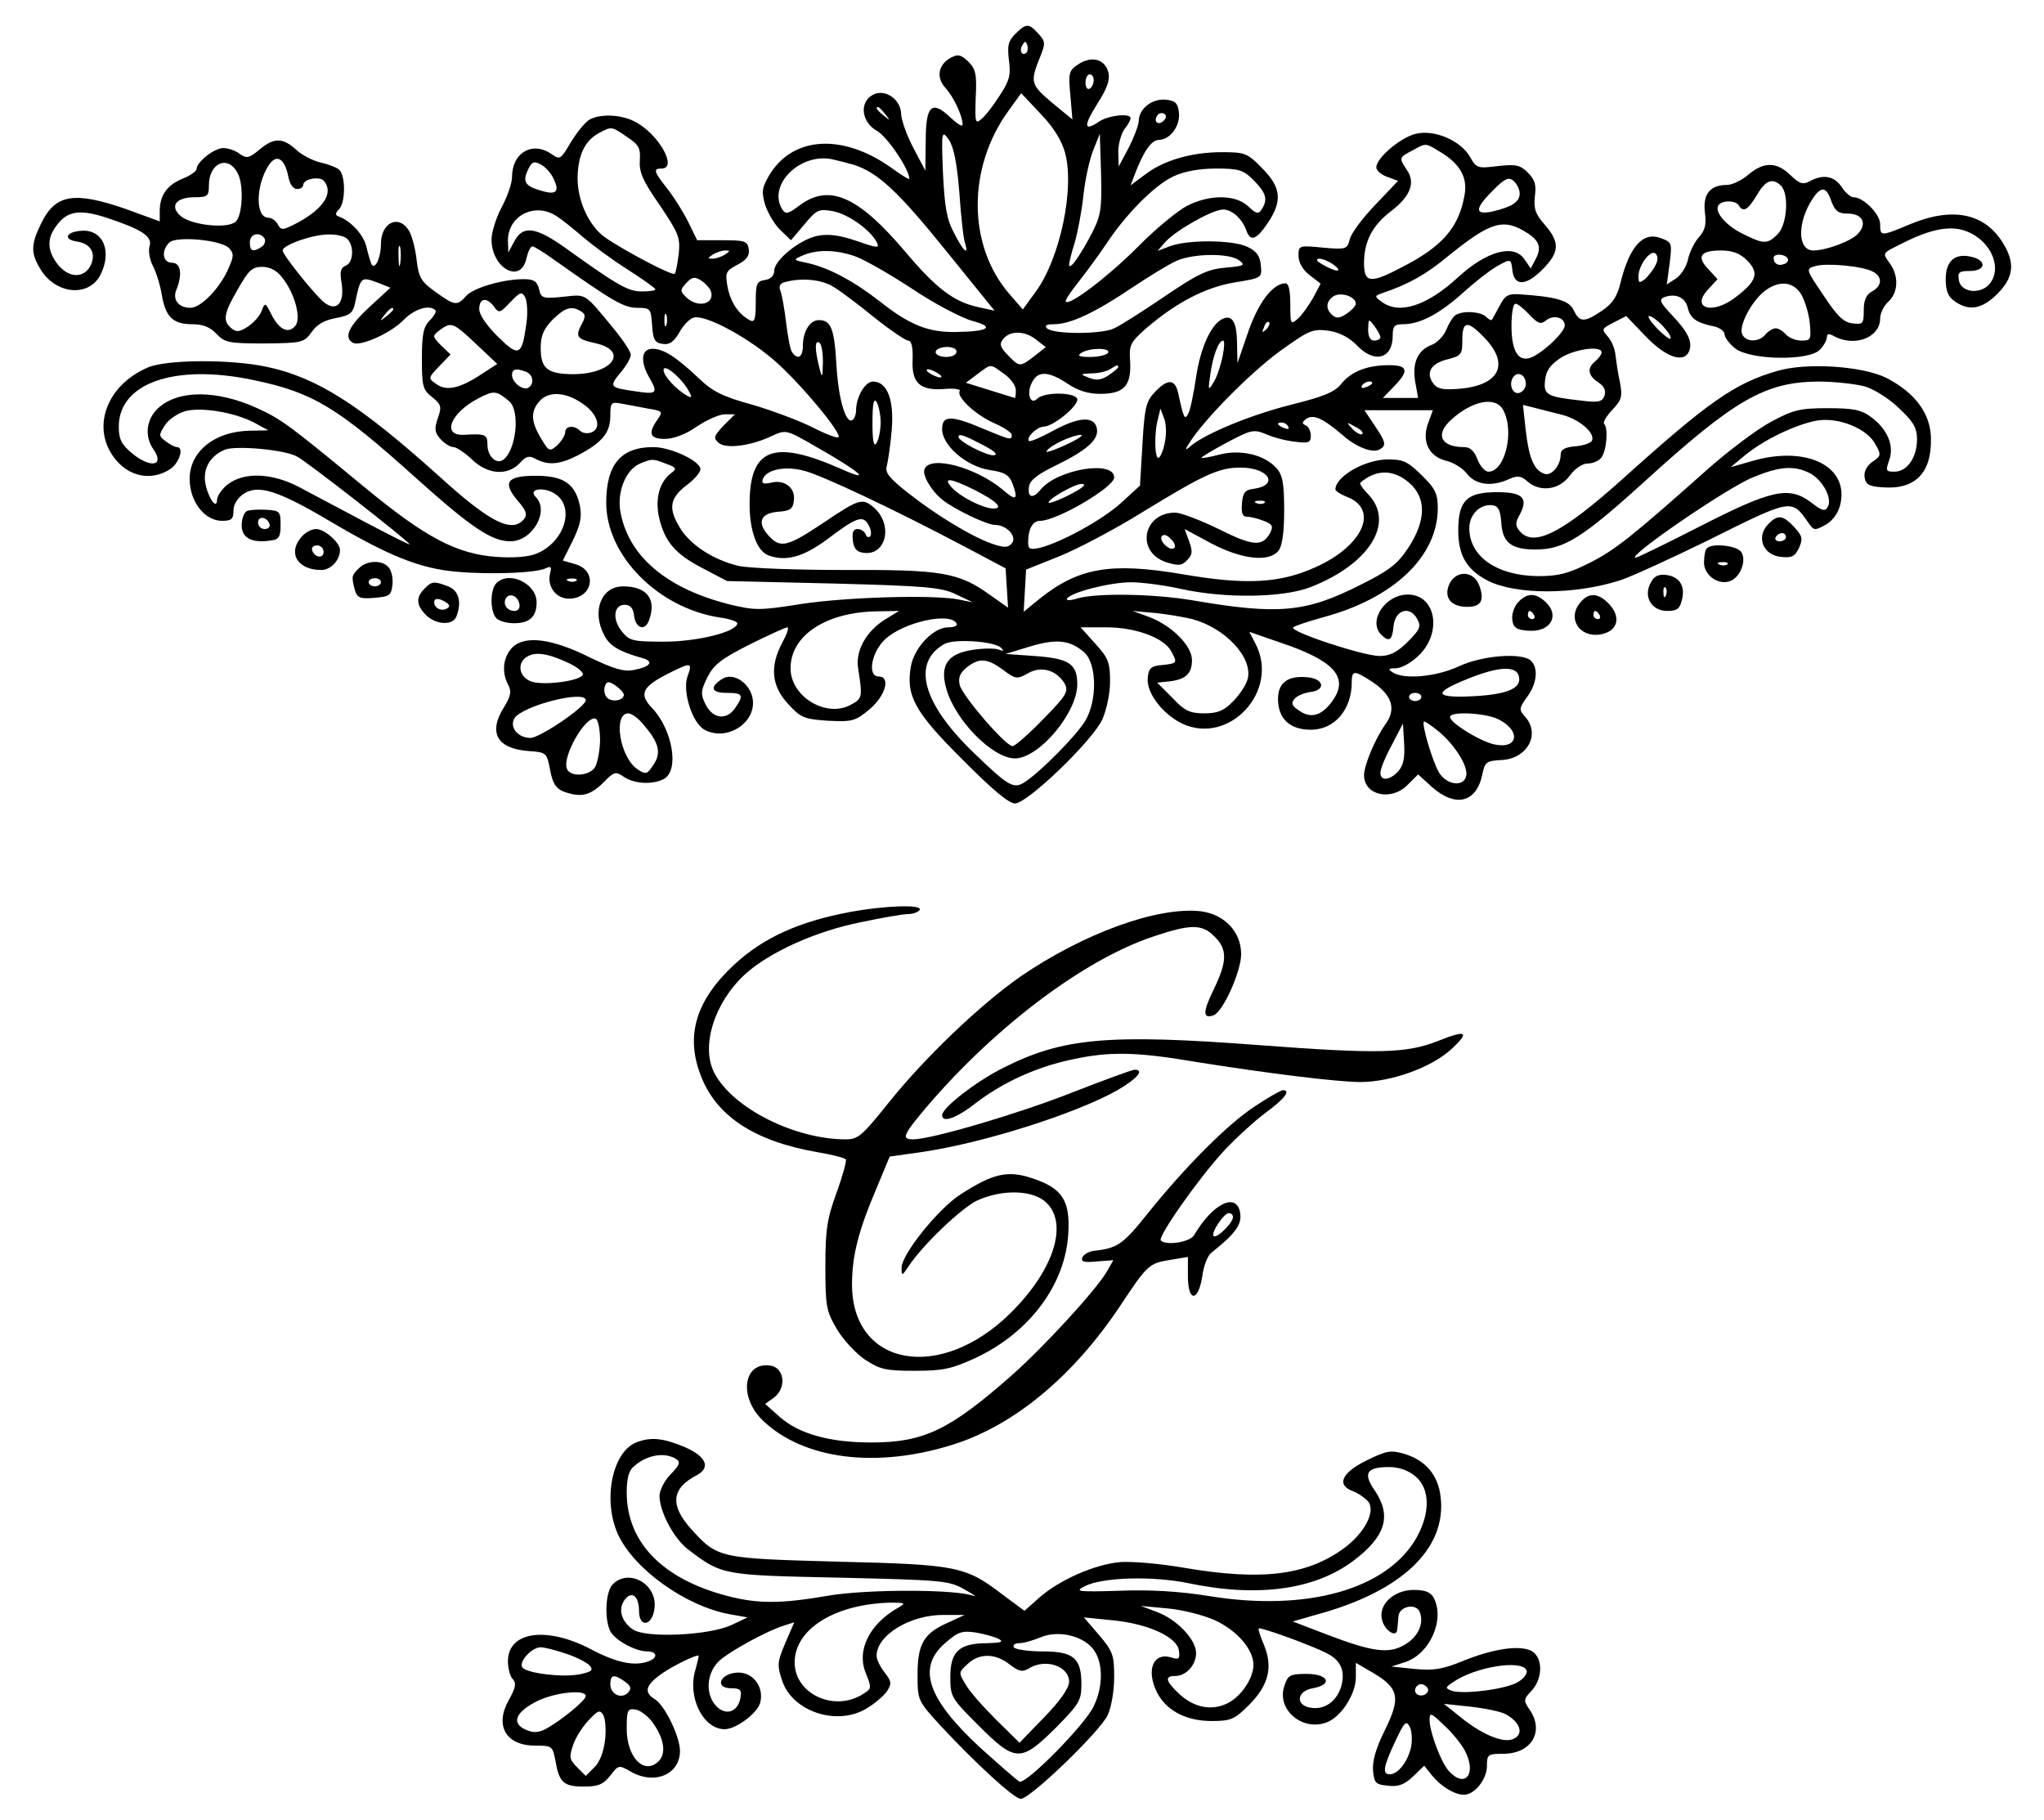
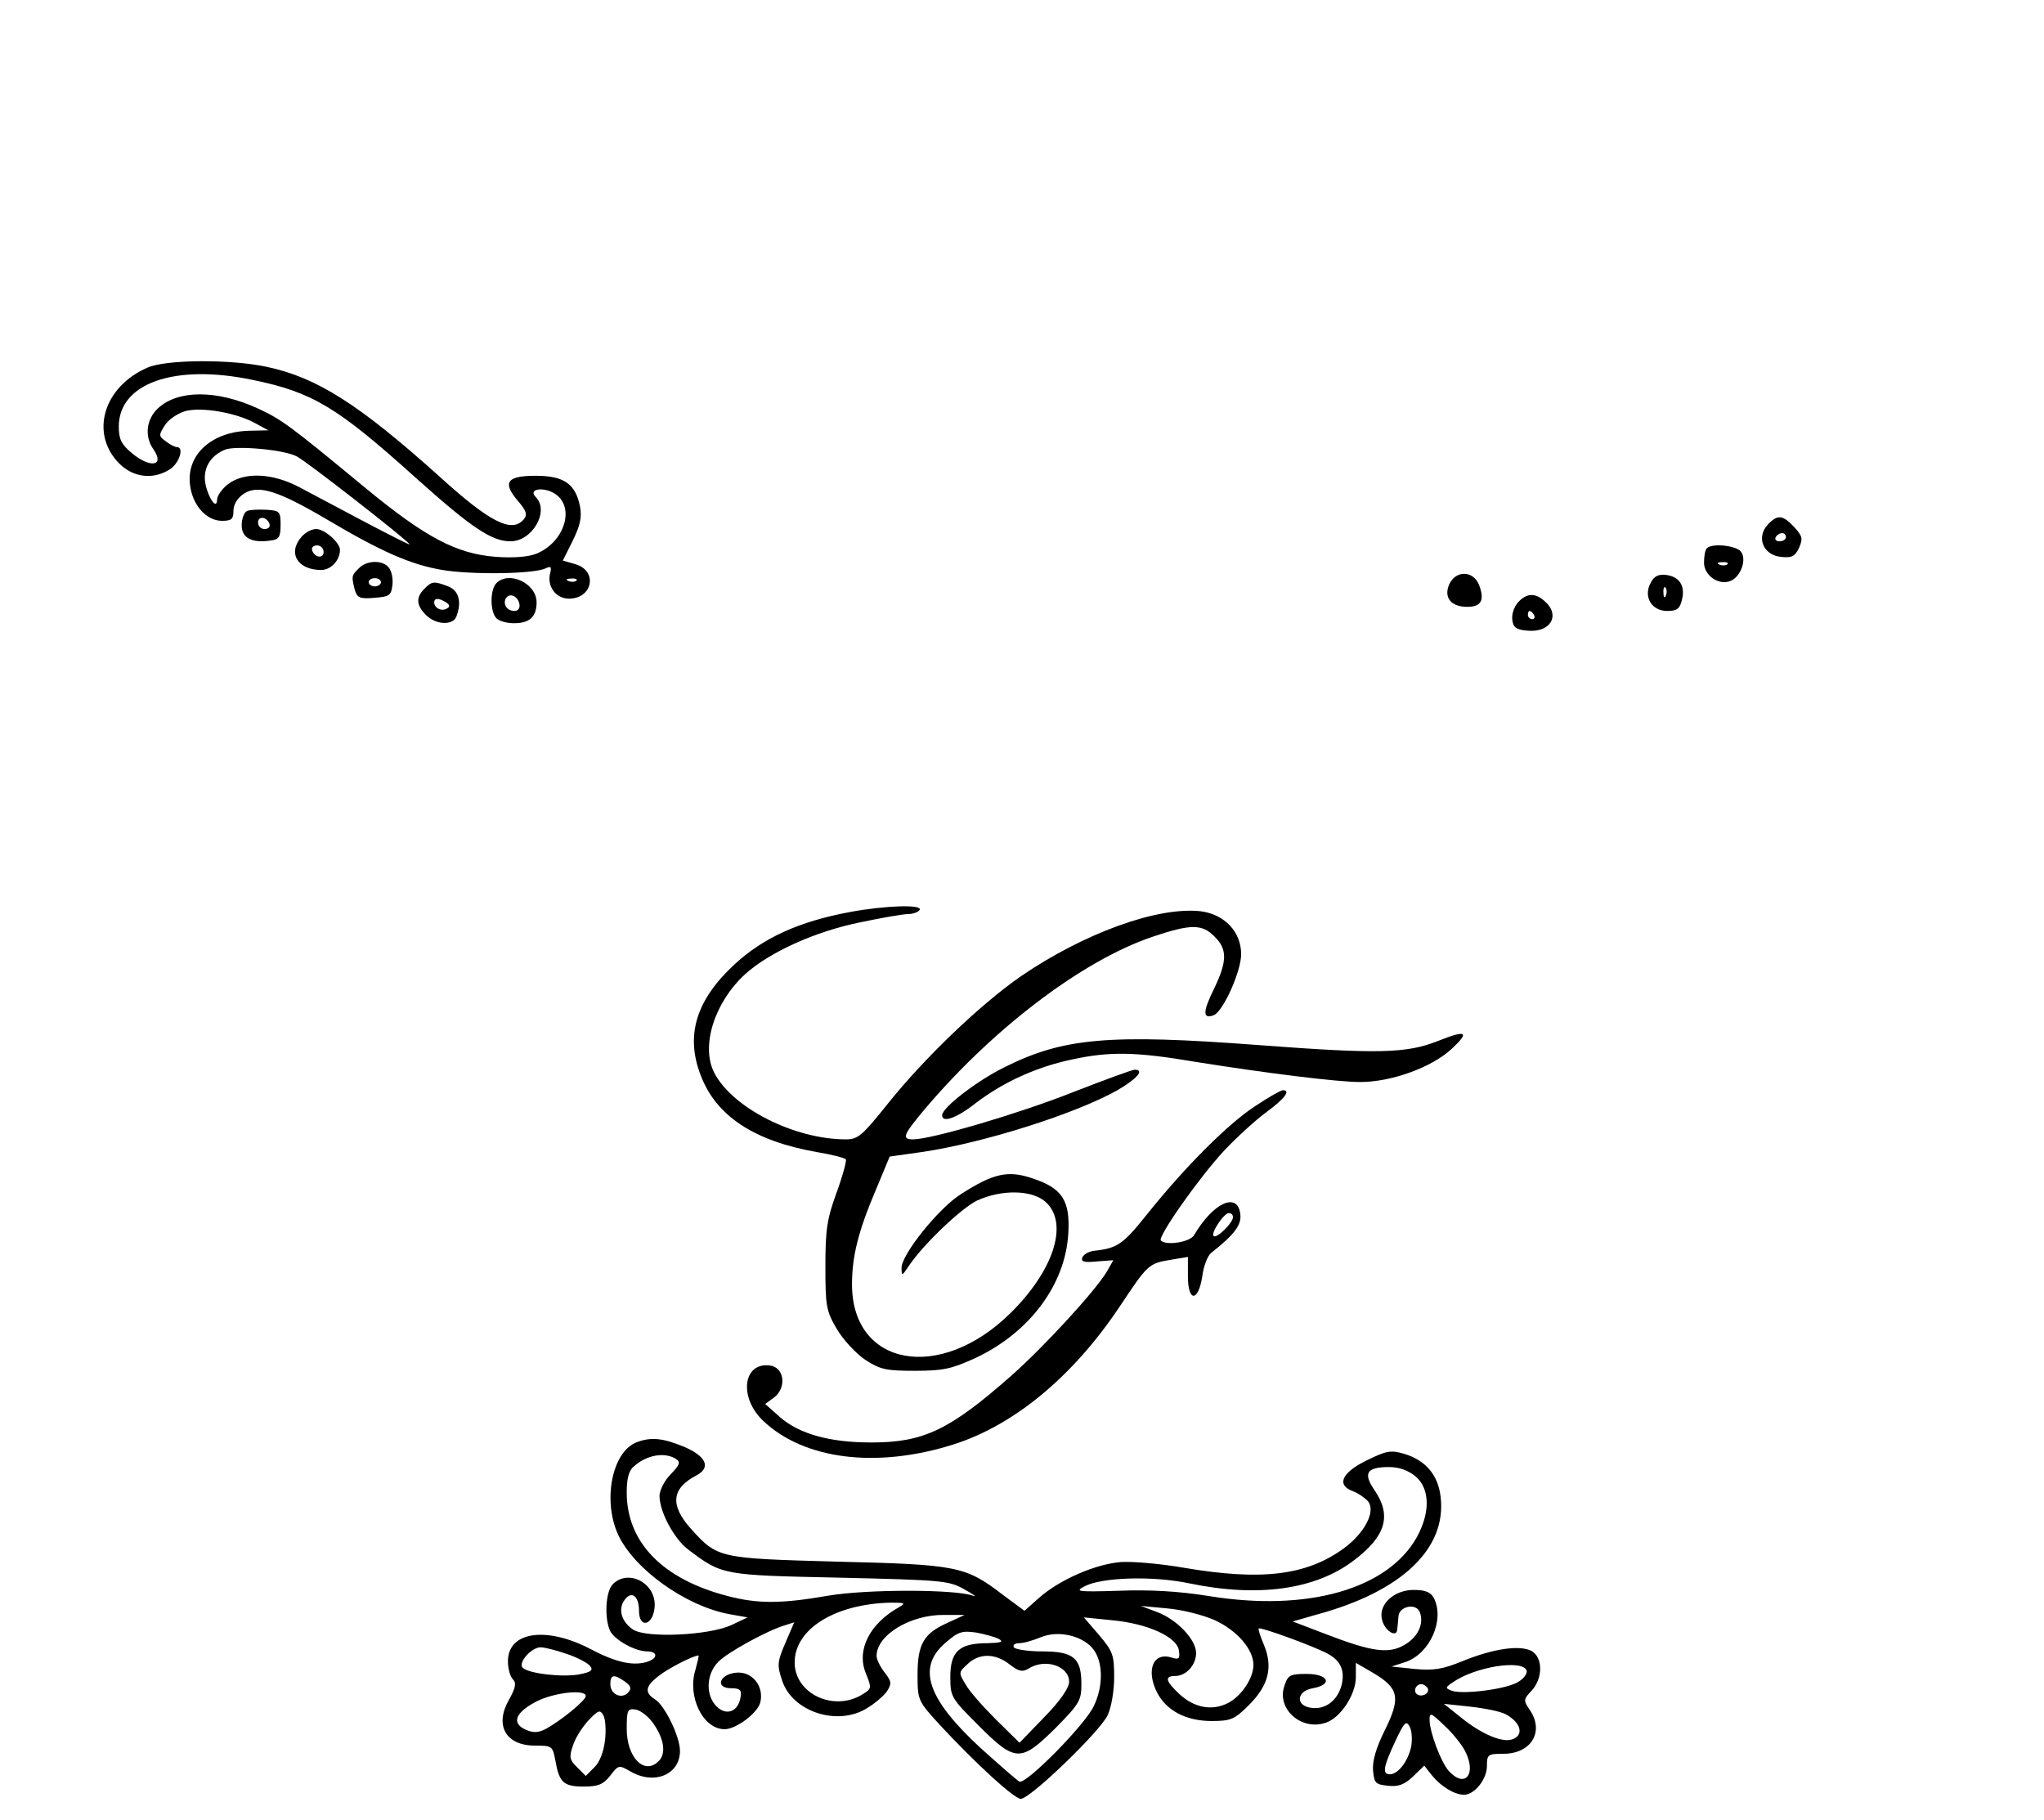
<svg xmlns="http://www.w3.org/2000/svg" version="1.0" width="374pt" height="333pt" viewBox="0 0 499 444" preserveAspectRatio="xMidYMid meet">
  <g transform="translate(0,444) scale(0.1,-0.1)" fill="#000000" stroke="none">
-     <path d="M2479 4359 c-18 -18 -20 -29 -16 -64 5 -35 2 -50 -22 -86 -15 -24 -35 -50 -45 -58 -15 -13 -16 -9 -14 52 3 57 0 70 -18 88 -18 17 -25 19 -42 10 -32 -17 -37 -49 -14 -74 20 -22 42 -68 42 -90 0 -6 -13 2 -29 17 -46 44 -61 31 -61 -56 l-1 -73 -29 55 c-16 30 -29 67 -30 82 0 37 -40 64 -69 48 -34 -18 -28 -67 10 -88 25 -14 79 -94 79 -117 0 -3 -21 10 -47 29 -119 83 -240 74 -296 -22 -17 -29 -18 -39 -9 -71 7 -20 23 -48 37 -61 l26 -25 33 39 c30 36 35 38 69 32 37 -7 90 -44 107 -75 8 -16 4 -16 -48 2 -41 14 -68 18 -95 13 -43 -8 -107 -59 -107 -86 0 -12 -9 -20 -22 -22 -21 -3 -23 -9 -23 -55 0 -42 -3 -50 -15 -43 -28 15 -47 45 -54 82 -6 34 -4 38 24 53 23 12 30 22 28 38 -3 20 -9 22 -65 22 l-61 0 -22 45 c-12 24 -35 61 -51 81 -33 42 -35 49 -14 49 41 0 -8 86 -66 115 -33 17 -82 19 -109 5 -11 -6 -31 -31 -46 -55 -25 -43 -27 -44 -47 -30 -47 33 -97 4 -97 -56 0 -14 -11 -47 -25 -73 -14 -26 -25 -62 -25 -79 0 -70 71 -110 85 -47 4 17 10 30 15 30 4 0 30 -16 56 -35 140 -99 167 -115 200 -115 32 0 33 -2 36 -42 2 -36 7 -44 26 -46 16 -3 27 5 40 27 9 17 25 34 35 37 29 9 141 -52 208 -114 64 -59 155 -170 146 -178 -3 -3 -32 8 -65 25 -32 16 -99 41 -147 55 -70 19 -96 32 -129 64 -55 52 -86 72 -113 72 -27 0 -31 -30 -8 -70 22 -38 19 -42 -32 -34 -65 9 -67 11 -38 46 14 16 25 36 25 43 0 8 -18 35 -40 62 -75 91 -67 86 -125 80 -50 -5 -54 -4 -59 19 -5 19 -13 24 -37 24 -51 0 -123 -21 -141 -41 -22 -25 -28 -24 -75 10 -35 25 -41 35 -46 79 -3 28 -12 60 -19 71 -25 40 -68 19 -68 -33 0 -33 -14 -64 -23 -50 -2 5 -8 24 -12 41 -6 30 -38 65 -68 76 -9 3 -9 8 1 18 16 17 16 84 -1 97 -6 5 -27 13 -45 17 -18 4 -45 18 -59 31 -33 30 -54 30 -90 0 -25 -21 -31 -22 -48 -10 -10 8 -28 14 -40 14 -22 0 -65 -34 -65 -51 0 -5 -16 -17 -35 -24 -38 -16 -55 -41 -55 -79 l0 -25 -82 30 c-127 44 -173 37 -208 -36 -25 -51 -25 -72 -1 -111 37 -61 117 -69 146 -14 30 59 6 113 -48 108 -36 -3 -43 -21 -10 -26 34 -5 48 -28 35 -57 -16 -34 -54 -33 -81 1 -25 32 -27 62 -5 92 27 39 58 44 127 21 84 -28 110 -45 102 -69 -3 -10 0 -32 8 -47 8 -15 18 -47 22 -71 9 -54 27 -72 74 -72 27 0 44 -7 60 -24 20 -21 30 -23 117 -23 92 1 96 2 115 28 13 19 32 29 59 34 33 6 41 12 46 33 15 70 14 69 60 52 l27 -11 -51 -47 c-51 -47 -63 -74 -41 -87 17 -11 93 23 124 55 26 27 63 39 78 24 3 -3 -3 -14 -14 -25 -15 -15 -19 -33 -19 -93 0 -67 2 -76 25 -94 22 -18 24 -23 14 -51 -9 -27 -8 -35 6 -51 10 -11 24 -20 32 -20 7 0 27 -13 45 -30 38 -37 87 -41 117 -9 15 17 23 19 39 10 30 -16 58 -14 103 9 59 31 79 55 79 96 0 33 2 35 28 30 15 -3 44 -8 64 -12 36 -6 37 -7 23 -27 -24 -34 -18 -47 18 -47 21 0 51 11 78 30 24 16 55 30 68 30 l25 0 -28 -28 c-24 -26 -25 -30 -11 -42 18 -15 79 -7 129 17 35 16 35 16 108 -26 109 -62 139 -89 63 -55 -167 74 -225 52 -225 -86 0 -64 18 -113 45 -124 43 -16 84 -5 142 37 75 57 90 62 104 36 6 -11 7 -24 3 -27 -4 -4 -9 -1 -11 6 -3 6 -11 12 -19 12 -11 0 -14 -8 -12 -27 2 -20 9 -29 26 -31 54 -8 73 65 28 108 -30 27 -37 25 -126 -35 -84 -56 -103 -62 -129 -36 -34 34 -27 59 17 63 31 2 38 7 40 27 5 31 -23 53 -56 44 -18 -4 -23 -2 -20 8 8 24 54 34 102 21 45 -12 221 -95 391 -185 l100 -53 3 -48 3 -48 -44 31 c-76 55 -118 62 -354 61 -117 0 -233 4 -260 10 -60 14 -118 51 -143 93 -29 47 -25 72 15 103 19 14 35 32 35 40 0 20 -73 54 -115 54 -79 0 -115 -42 -115 -136 0 -129 127 -257 277 -280 24 -3 43 -10 43 -14 0 -21 -98 -45 -178 -45 -77 0 -85 2 -103 24 -25 30 -21 66 6 66 14 0 21 -8 23 -27 4 -30 26 -38 36 -12 20 52 -4 84 -63 84 -53 0 -77 -60 -46 -119 13 -26 36 -40 93 -56 29 -8 21 -21 -20 -29 -25 -5 -48 2 -107 30 -93 47 -160 55 -190 25 -23 -23 -27 -61 -10 -92 8 -15 6 -27 -10 -53 -40 -63 -18 -102 59 -108 44 -3 45 -4 53 -46 6 -33 14 -45 33 -53 42 -15 64 -10 96 21 27 28 31 29 51 15 25 -17 70 -20 98 -5 38 21 21 120 -29 173 -33 34 -24 52 39 84 58 29 60 28 47 -8 -12 -36 12 -113 42 -129 53 -29 124 15 118 72 -4 40 -47 70 -75 52 -31 -20 -27 -34 11 -34 40 0 43 -5 20 -38 -21 -30 -55 -25 -72 11 -12 24 -11 33 5 65 15 30 33 45 103 80 46 23 88 42 92 42 5 0 -1 -17 -12 -37 -31 -58 -27 -106 14 -150 31 -34 39 -37 97 -41 60 -3 67 -1 102 28 39 33 52 80 22 80 -28 0 -18 59 16 91 44 41 157 67 174 39 4 -6 -5 -10 -20 -10 -36 0 -82 -48 -91 -94 -13 -72 8 -112 125 -228 72 -73 114 -108 129 -108 30 0 189 153 213 205 10 22 19 63 19 92 0 47 -4 58 -36 93 l-36 40 63 0 c72 0 141 -26 158 -58 16 -29 15 -30 -21 -34 -28 -2 -34 -8 -36 -31 -4 -36 35 -88 84 -112 115 -54 239 80 179 195 l-15 29 75 -26 c129 -43 167 -83 131 -138 -26 -39 -53 -49 -82 -30 -20 13 -23 19 -14 30 6 8 24 15 38 17 39 4 35 32 -5 36 -49 5 -73 -13 -73 -53 0 -48 29 -75 80 -75 58 0 100 49 100 116 0 30 6 30 53 -1 46 -32 56 -65 29 -102 -25 -35 -52 -100 -52 -124 0 -49 66 -64 106 -24 l26 26 34 -31 c58 -51 109 -38 123 32 6 29 10 32 45 34 64 2 98 63 59 106 -15 17 -15 20 5 48 24 32 28 70 10 88 -21 21 -118 14 -176 -13 -56 -26 -134 -33 -162 -15 -12 8 -11 10 7 10 13 0 36 12 53 28 62 55 47 152 -23 152 -56 0 -98 -65 -65 -98 19 -19 27 -14 30 21 4 40 40 51 58 17 10 -18 6 -26 -23 -55 -26 -26 -44 -35 -69 -35 -39 0 -222 60 -211 70 5 4 36 14 71 24 174 46 282 149 282 267 0 35 -6 48 -39 80 -33 33 -45 39 -82 39 -56 0 -128 -41 -129 -73 0 -4 12 -12 27 -18 81 -30 41 -120 -75 -172 -88 -40 -172 -44 -327 -17 -174 29 -252 16 -348 -61 l-38 -31 3 51 3 52 80 32 c45 18 138 67 207 110 147 90 184 107 236 107 70 0 96 -43 32 -52 -20 -2 -26 -9 -28 -35 -2 -24 1 -33 12 -33 8 0 26 -4 41 -10 21 -8 24 -13 16 -29 -19 -35 -42 -33 -126 9 -45 22 -93 40 -106 40 -79 0 -97 -96 -22 -121 29 -9 38 -9 51 5 13 13 14 21 5 46 l-11 30 65 -35 c74 -39 141 -47 164 -18 9 11 14 43 14 98 0 68 -4 87 -19 104 -29 32 -86 46 -138 33 -23 -6 -44 -10 -45 -8 -1 1 26 18 62 37 60 32 66 33 97 20 18 -8 50 -16 71 -18 32 -4 37 -2 37 15 0 11 -6 23 -12 25 -10 4 -10 8 1 16 18 12 41 1 89 -40 34 -30 74 -45 91 -34 16 9 14 18 -14 59 l-24 36 83 0 84 0 -11 -30 c-17 -44 0 -82 42 -93 19 -4 43 -19 53 -33 22 -27 61 -31 102 -12 21 9 29 8 44 -5 31 -28 78 -22 104 13 12 17 31 30 44 30 12 0 27 6 33 14 13 16 18 72 7 83 -3 4 6 19 20 34 23 24 25 32 19 66 -5 21 -9 51 -11 66 -1 15 -9 36 -19 47 -16 18 -15 19 14 34 l31 16 48 -50 c50 -52 94 -66 106 -35 8 22 -3 46 -42 87 -29 31 -33 38 -19 44 27 10 51 0 57 -25 6 -26 20 -37 63 -46 15 -3 27 -12 27 -19 0 -8 12 -24 26 -35 37 -29 182 -31 207 -3 10 10 17 24 17 31 0 8 5 9 19 1 50 -26 111 -2 111 44 0 13 9 31 20 41 24 22 26 62 4 93 -19 27 -21 24 31 50 71 36 120 44 158 28 61 -25 87 -94 51 -131 -24 -23 -68 -16 -72 13 -3 19 1 22 27 22 38 0 42 25 6 34 -42 11 -65 -9 -65 -54 0 -29 6 -43 22 -54 35 -25 67 -19 104 18 40 40 44 75 14 124 -45 73 -122 89 -225 47 -74 -31 -75 -31 -75 -1 0 25 -41 66 -65 66 -7 0 -20 11 -29 25 -18 27 -45 32 -78 14 -17 -9 -25 -6 -47 15 -34 33 -65 33 -103 1 -16 -14 -40 -25 -52 -25 -41 0 -59 -22 -54 -66 4 -30 1 -44 -14 -61 -11 -12 -23 -36 -27 -54 -3 -17 -17 -39 -29 -47 l-23 -15 7 51 c6 50 6 52 -21 62 -44 17 -77 -20 -99 -109 -8 -34 -20 -51 -45 -68 -43 -29 -55 -29 -69 1 -11 24 -43 33 -131 39 -30 2 -37 -3 -50 -28 -9 -16 -17 -32 -19 -34 -1 -3 -8 1 -14 7 -13 13 -57 16 -75 4 -6 -4 -16 -20 -22 -35 -6 -15 -22 -32 -35 -37 -35 -13 -49 -44 -41 -91 l7 -39 -43 0 -43 0 27 28 c38 39 34 52 -12 52 -53 0 -92 -15 -117 -46 -16 -20 -44 -31 -120 -50 -100 -25 -212 -71 -248 -102 -15 -13 -14 -9 4 18 45 64 155 173 224 221 63 45 72 48 110 43 27 -4 50 -17 68 -35 43 -46 88 -34 88 23 0 23 4 28 25 28 42 0 89 25 148 78 31 28 70 58 86 66 29 16 30 15 33 -11 4 -41 33 -40 73 0 42 42 44 66 7 109 -24 27 -28 40 -25 70 4 28 0 41 -17 58 -19 19 -29 21 -74 16 -48 -6 -52 -5 -67 22 -21 38 -82 66 -127 58 -37 -5 -102 -59 -102 -83 0 -8 12 -18 26 -23 l27 -10 -56 -59 c-31 -32 -59 -70 -62 -84 -6 -24 -9 -25 -66 -20 -58 6 -59 5 -59 -20 0 -16 10 -34 27 -47 l27 -21 -18 -34 c-11 -19 -27 -42 -37 -51 -18 -16 -19 -15 -19 34 0 35 -4 52 -12 52 -32 -1 -68 -49 -94 -128 l-23 -67 -1 45 c0 53 -11 73 -33 64 -29 -11 -56 -69 -67 -143 -6 -40 -14 -80 -19 -89 -9 -17 -11 -13 -25 51 -8 34 -26 34 -57 1 -21 -22 -25 -38 -30 -127 l-6 -101 -47 -43 c-47 -42 -146 -96 -198 -109 -24 -5 -28 -3 -28 14 0 32 11 52 29 52 41 0 181 82 181 106 0 43 -138 20 -179 -29 -19 -24 -33 -21 -29 6 2 16 20 30 65 52 76 37 105 63 101 89 -5 32 -42 31 -105 -3 -31 -17 -59 -29 -61 -26 -8 8 20 35 36 35 22 0 82 48 82 66 0 18 -80 20 -98 2 -17 -17 -27 15 -12 41 14 28 41 26 86 -4 25 -17 50 -25 80 -25 58 0 76 20 73 78 -3 42 0 47 39 82 75 64 145 100 216 112 67 11 67 11 64 42 -2 23 -11 35 -33 45 -35 17 -146 18 -190 1 l-29 -11 19 22 c27 29 115 79 141 79 22 0 47 -23 57 -52 10 -27 24 -22 52 19 36 54 33 87 -14 134 -36 37 -42 39 -98 39 -74 0 -143 -20 -188 -55 l-35 -26 10 26 c21 56 41 85 59 85 27 0 53 34 49 67 -2 22 -9 29 -31 31 -34 4 -67 -22 -67 -52 -1 -12 -12 -41 -25 -66 l-24 -45 -1 36 c0 19 7 44 15 55 8 10 15 22 15 27 0 13 -55 7 -78 -9 -37 -25 -37 -9 -2 46 23 36 30 57 26 74 -8 33 -40 42 -73 21 -24 -16 -25 -21 -20 -76 l5 -59 -50 41 c-53 45 -54 50 -27 116 11 28 11 34 -6 52 -23 26 -30 26 -56 0z m27 -46 c-10 -10 -19 5 -10 18 6 11 8 11 12 0 2 -7 1 -15 -2 -18z m164 -67 c0 -8 -4 -18 -10 -21 -5 -3 -10 3 -10 14 0 12 5 21 10 21 6 0 10 -6 10 -14z m-70 -177 c24 -87 -12 -258 -71 -339 l-32 -44 -33 38 c-102 118 -103 308 -2 447 l31 43 48 -51 c31 -32 51 -65 59 -94z m-439 94 c13 -16 12 -17 -3 -4 -17 13 -22 21 -14 21 2 0 10 -8 17 -17z m680 -16 c-13 -13 -26 -3 -16 12 3 6 11 8 17 5 6 -4 6 -10 -1 -17z m-1310 -40 c29 -19 33 -28 31 -57 -2 -28 7 -50 49 -110 46 -68 50 -79 46 -118 -3 -24 -7 -46 -10 -49 -6 -5 -119 54 -170 89 -39 28 -67 88 -67 145 1 55 17 90 51 109 32 17 31 18 70 -9z m811 -135 c4 -58 10 -114 14 -124 10 -33 -5 -19 -27 25 -18 33 -23 65 -27 147 -4 102 -3 104 14 81 12 -17 20 -55 26 -129z m324 -99 c-28 -54 -55 -93 -56 -78 0 6 6 30 14 55 7 25 17 76 21 115 4 38 15 88 24 110 l16 40 3 -97 c2 -87 0 -102 -22 -145z m851 197 c48 -29 67 -63 58 -107 -14 -77 -54 -123 -149 -172 -81 -43 -96 -41 -96 9 0 52 21 92 66 126 47 36 60 69 39 100 -20 30 -20 31 13 48 34 19 31 19 69 -4z m-2813 -60 c3 -18 12 -30 21 -30 8 0 15 4 15 9 0 13 27 21 45 15 8 -4 15 -16 15 -28 0 -26 -30 -56 -79 -81 -31 -16 -35 -16 -43 -1 -5 9 -15 16 -23 16 -32 0 -31 79 1 128 19 29 39 17 48 -28z m1381 29 c58 -19 107 -64 224 -209 l119 -147 -41 9 c-59 13 -102 46 -177 135 -115 136 -186 167 -258 113 -28 -21 -34 -22 -42 -10 -37 58 41 138 120 123 14 -3 38 -9 55 -14z m-1505 -20 c16 -28 12 -105 -5 -119 -21 -18 -110 -8 -135 15 -26 24 -10 45 36 45 31 0 34 3 34 29 0 55 47 75 70 30z m772 -15 c14 -29 6 -38 -24 -30 -45 12 -53 22 -40 51 10 22 15 24 32 15 12 -6 26 -22 32 -36z m1709 -3 c30 -31 35 -46 19 -71 -8 -12 -13 -11 -33 8 -31 29 -94 29 -149 1 -23 -12 -78 -57 -121 -101 -71 -71 -165 -143 -175 -133 -3 2 11 23 30 47 19 24 50 66 68 93 48 73 119 145 165 166 25 12 63 19 103 19 57 0 67 -3 93 -29z m649 -32 c0 -21 -20 -33 -67 -44 -44 -9 -43 7 2 52 29 29 38 33 50 23 8 -7 15 -21 15 -31z m638 19 c20 -20 15 -95 -8 -118 -25 -25 -34 -25 -84 0 -42 20 -71 54 -61 70 8 13 42 13 50 0 11 -18 22 -11 44 25 21 37 39 43 59 23z m123 -38 c9 -24 17 -30 40 -30 36 0 48 -24 25 -49 -16 -18 -78 -41 -109 -41 -39 0 -40 68 -2 126 21 32 34 30 46 -6z m-3111 -37 c14 -9 42 -32 63 -50 21 -18 69 -54 107 -78 39 -25 70 -47 70 -50 0 -3 -15 -5 -33 -5 -33 0 -57 13 -185 105 -74 53 -105 57 -126 18 l-15 -28 -1 29 c0 62 67 95 120 59z m2368 -40 c30 -19 36 -36 21 -64 l-12 -23 -15 22 c-26 39 -92 21 -162 -43 -76 -70 -143 -92 -186 -61 -19 14 -19 15 1 22 65 22 107 46 160 90 104 84 135 94 193 57z m-3082 -14 c3 -6 0 -15 -7 -20 -22 -14 -29 -11 -29 11 0 21 24 27 36 9z m202 -1 c17 -17 15 -58 -4 -65 -12 -5 -15 -14 -10 -43 8 -51 -14 -72 -46 -44 -27 25 -98 114 -98 124 0 13 72 39 111 39 19 1 40 -4 47 -11z m-289 -22 c12 -13 12 -20 0 -47 -20 -49 -68 -99 -94 -99 -29 0 -45 20 -34 45 15 38 10 65 -11 65 -23 0 -27 29 -7 49 16 17 126 7 146 -13z m418 -38 c-2 -13 -4 -5 -4 17 -1 22 1 32 4 23 2 -10 2 -28 0 -40z m793 22 c-8 -5 -22 -10 -30 -10 -13 0 -13 1 0 10 8 5 22 10 30 10 13 0 13 -1 0 -10z m317 -4 c21 -7 84 -43 139 -79 55 -37 122 -72 148 -79 56 -15 40 -26 -42 -27 -65 -1 -111 17 -182 73 -65 51 -125 83 -177 95 -38 8 -38 8 -13 19 35 15 81 14 127 -2z m1954 -23 c-5 -11 -17 -25 -25 -33 -14 -10 -16 -10 -16 7 0 27 30 67 42 55 6 -6 6 -17 -1 -29z m225 12 c29 -30 23 -50 -30 -90 -56 -43 -110 -26 -65 21 l22 24 -22 24 c-30 31 -20 46 30 46 29 0 47 -7 65 -25z m-1241 1 c16 -12 13 -14 -34 -18 -44 -4 -68 -16 -149 -71 -53 -36 -108 -71 -122 -77 -29 -15 -149 -15 -164 0 -7 7 -1 10 19 10 40 1 98 28 190 90 42 28 91 58 108 65 41 18 128 19 152 1z m1339 5 c3 -5 0 -11 -8 -14 -15 -6 -26 1 -26 15 0 11 27 10 34 -1z m-1108 -16 c24 -18 7 -19 -26 0 -16 9 -19 14 -9 15 8 0 24 -7 35 -15z m1317 -17 c23 -12 22 -35 -3 -48 -14 -8 -20 -21 -20 -46 0 -33 -2 -35 -27 -32 -22 2 -38 18 -71 68 -44 65 -44 65 -20 72 27 8 116 0 141 -14z m-3884 -14 c31 -39 47 -100 32 -118 -17 -20 -39 -10 -58 27 -15 30 -16 31 -24 10 -4 -12 -19 -29 -34 -39 -20 -13 -28 -14 -40 -4 -22 18 -19 36 16 96 26 46 35 54 59 54 19 0 36 -9 49 -26z m1046 -32 c12 -33 -31 -44 -60 -16 -15 15 -15 18 1 35 13 14 20 16 35 6 10 -6 21 -18 24 -25z m300 9 c17 -10 62 -44 100 -75 39 -31 76 -56 82 -56 8 0 12 -15 11 -46 -3 -58 18 -77 79 -72 22 2 39 -1 36 -5 -9 -14 39 -59 85 -79 23 -10 42 -23 42 -28 0 -14 -3 -13 -70 15 -78 33 -100 33 -100 -1 0 -40 59 -91 116 -100 36 -5 47 -12 55 -31 16 -42 10 -46 -23 -17 -66 55 -178 85 -191 50 -6 -14 16 -52 43 -74 28 -23 109 -62 129 -62 29 0 55 -29 41 -45 -9 -11 -18 -11 -48 -1 -51 18 -135 69 -205 124 -47 37 -57 50 -52 66 3 12 9 51 12 88 6 74 -11 118 -46 118 -19 0 -41 -38 -41 -70 0 -10 -4 -21 -9 -24 -16 -10 -34 50 -39 134 -5 89 -13 110 -43 110 -22 0 -39 -28 -39 -64 0 -28 -14 -34 -27 -13 -4 6 -10 39 -14 72 -4 33 -10 67 -14 77 -4 11 -1 18 12 21 41 11 90 6 118 -12z m2361 -16 c9 -14 19 -45 22 -70 4 -43 3 -45 -20 -45 -14 0 -31 7 -38 15 -7 8 -18 15 -25 15 -7 0 -18 -7 -25 -15 -16 -20 -49 -19 -57 1 -8 21 23 80 55 105 34 26 68 24 88 -6z m-3111 -74 c-11 -79 -18 -82 -70 -31 -27 27 -45 53 -45 67 0 27 18 30 36 6 12 -17 15 -16 40 11 24 25 28 26 36 12 5 -10 7 -39 3 -65z m2025 49 c0 -5 -10 -16 -22 -24 -16 -11 -25 -13 -35 -4 -18 15 -16 35 4 47 18 10 53 -2 53 -19z m424 -27 c21 -22 27 -24 40 -14 18 15 46 8 46 -12 0 -15 -44 -59 -77 -76 -34 -17 -53 9 -53 75 0 30 4 54 10 54 5 0 20 -12 34 -27z m-2774 13 c0 -2 -8 -10 -17 -17 -16 -13 -17 -12 -4 4 13 16 21 21 21 13z m459 -5 c10 -6 11 -13 2 -29 -17 -32 -14 -38 31 -48 84 -18 45 -75 -51 -76 -64 0 -81 13 -81 64 0 30 7 46 29 69 31 30 46 35 70 20z m208 -33 c-3 -7 -5 -2 -5 12 0 14 2 19 5 13 2 -7 2 -19 0 -25z m2433 -3 c13 -14 21 -27 18 -30 -2 -3 -17 9 -33 25 -16 17 -24 30 -19 30 6 0 21 -11 34 -25z m-969 -8 c-10 -9 -11 -8 -5 6 3 10 9 15 12 12 3 -3 0 -11 -7 -18z m279 -19 c0 -4 -7 -8 -15 -8 -10 0 -15 10 -15 28 1 26 1 26 15 8 8 -11 15 -23 15 -28z m-2207 -17 l51 -48 -40 -26 c-52 -34 -84 -41 -109 -23 -20 14 -20 15 7 43 l28 29 -23 22 c-22 23 -22 23 -3 38 28 20 32 19 89 -35z m2457 20 c66 -65 44 -118 -51 -128 -42 -4 -58 -2 -68 10 -22 27 -9 51 32 61 35 9 37 12 37 48 0 45 12 48 50 9z m-1090 -9 l23 -18 -28 -22 c-35 -27 -36 -27 -65 3 -19 20 -21 27 -10 40 17 20 53 19 80 -3z m-521 -55 c-1 -40 -2 -40 -9 -12 -11 44 -11 67 0 60 6 -3 9 -25 9 -48z m976 16 c-4 -21 -13 -49 -21 -63 -15 -24 -15 -23 -9 19 6 43 20 81 31 81 4 0 3 -17 -1 -37z m-651 6 c-7 -12 -41 -12 -49 0 -6 11 23 20 42 13 7 -2 10 -8 7 -13z m371 1 c-3 -5 -23 -10 -43 -10 -28 0 -33 3 -22 10 20 13 73 13 65 0z m1205 1 c0 -5 -7 -14 -15 -21 -21 -17 -19 -35 7 -52 15 -10 19 -20 15 -33 -6 -15 -15 -17 -61 -11 -80 9 -88 14 -84 49 2 23 13 38 37 54 33 22 101 32 101 14z m-2228 -95 c8 -14 7 -17 -4 -11 -28 16 -58 49 -58 63 0 18 45 -20 62 -52z m769 43 c16 -11 29 -29 29 -40 0 -10 -1 -19 -2 -19 -2 0 -29 9 -62 19 l-58 18 28 21 c35 26 30 26 65 1z m279 16 c0 -2 -11 -11 -24 -20 -17 -11 -29 -13 -47 -6 -23 9 -23 10 6 11 17 0 37 5 45 10 17 11 20 12 20 5z m-1446 -11 c18 -7 21 -30 6 -39 -13 -8 -40 13 -40 31 0 15 10 17 34 8z m1006 -4 c8 -5 11 -10 5 -10 -5 0 -17 5 -25 10 -8 5 -10 10 -5 10 6 0 17 -5 25 -10z m1435 -26 c0 -10 -8 -20 -17 -22 -18 -3 -26 27 -11 42 12 11 28 0 28 -20z m-375 2 c0 -2 -7 -7 -16 -10 -8 -3 -12 -2 -9 4 6 10 25 14 25 6z m-2107 -44 c28 -24 17 -123 -16 -144 -17 -10 -37 11 -37 38 0 25 -5 27 -57 24 -56 -3 -33 54 35 89 38 20 44 19 75 -7z m178 -5 c38 -25 49 -61 23 -71 -10 -4 -22 -2 -28 4 -14 14 -36 12 -36 -3 0 -8 -9 -22 -19 -32 -19 -17 -21 -16 -40 16 -25 41 -26 66 -4 91 22 25 63 23 104 -5z m729 -47 c0 -19 -5 -42 -10 -50 -7 -11 -10 4 -10 50 0 46 3 61 10 50 5 -8 10 -31 10 -50z m1520 30 c28 -52 4 -150 -36 -150 -9 0 -21 14 -27 30 -8 21 -18 30 -33 30 -57 0 -71 31 -31 67 52 47 109 58 127 23z m143 -11 c42 -11 80 -43 74 -62 -2 -7 -20 -13 -40 -15 -27 -2 -37 -8 -37 -21 0 -26 -23 -53 -40 -46 -25 9 -37 37 -45 104 l-7 64 28 -7 c16 -4 46 -12 67 -17z m-969 -66 c-3 -18 -10 -36 -15 -39 -10 -6 -12 59 -2 95 l6 25 9 -24 c5 -12 6 -38 2 -57z m301 37 c3 -6 -1 -7 -9 -4 -18 7 -21 14 -7 14 6 0 13 -4 16 -10z m181 -18 c-4 -3 -14 2 -24 12 -16 18 -16 18 6 6 13 -6 21 -14 18 -18z m-926 -27 c30 -16 38 -24 25 -25 -19 0 -85 34 -85 45 0 9 14 4 60 -20z m239 21 c-15 -13 -90 -45 -84 -36 4 7 21 18 39 26 29 13 54 18 45 10z m-1012 -67 c25 -9 26 -12 11 -23 -28 -21 -39 -62 -29 -108 14 -59 39 -89 107 -124 l59 -31 258 -6 c225 -6 264 -9 300 -26 l42 -20 -35 7 c-62 12 -272 6 -384 -11 -101 -16 -113 -16 -175 -1 -155 39 -249 119 -267 230 -7 48 15 100 49 114 29 12 31 12 64 -1z m1812 -45 c44 -37 43 -93 -1 -160 -27 -41 -48 -56 -118 -91 -133 -67 -199 -73 -409 -37 -96 16 -231 18 -279 5 -19 -6 -30 -6 -27 -1 10 16 106 40 156 40 26 0 81 -7 121 -16 108 -24 250 -22 317 4 144 56 207 157 142 226 -14 14 -23 28 -20 29 38 33 80 33 118 1z m-1059 -19 c53 -27 71 -45 45 -45 -24 0 -80 28 -101 51 -24 26 -4 24 56 -6z m255 2 c-27 -17 -75 -38 -75 -32 0 9 64 45 80 45 10 0 9 -4 -5 -13z m452 -33 c-3 -3 -12 -4 -19 -1 -8 3 -5 6 6 6 11 1 17 -2 13 -5z m-220 -110 c-9 -10 -38 16 -31 28 4 6 13 4 22 -6 9 -8 13 -19 9 -22z m-705 -174 c-47 -29 -74 -77 -67 -120 11 -70 10 -74 -16 -88 -60 -35 -149 18 -149 88 0 80 86 137 210 139 l55 1 -33 -20z m749 0 c81 -22 148 -94 135 -146 -4 -15 -20 -39 -36 -55 -22 -23 -38 -29 -70 -29 -35 0 -48 6 -78 38 l-37 37 30 3 c40 5 55 19 55 52 0 35 -49 84 -104 105 l-41 15 55 -5 c30 -3 71 -10 91 -15z m-467 -70 c8 -8 6 -9 -7 -4 -9 3 -38 3 -62 -1 -61 -9 -81 -37 -65 -94 21 -77 113 -171 168 -171 58 0 152 111 152 181 0 50 -20 63 -104 69 l-71 5 59 18 c66 20 99 16 134 -15 30 -29 31 -118 1 -167 -21 -35 -108 -123 -146 -148 -28 -19 -40 -12 -125 70 -126 121 -153 220 -73 266 24 14 123 7 139 -9z m-1054 -38 c19 -9 34 -21 33 -27 -3 -16 -102 -29 -129 -16 -28 12 -32 46 -6 60 20 12 52 7 102 -17z m1059 -16 c31 -23 34 -23 61 -8 33 19 71 7 90 -27 9 -18 2 -29 -54 -86 -35 -36 -68 -65 -74 -65 -17 0 -122 122 -129 149 -4 18 0 29 17 43 30 24 50 23 89 -6z m1258 -12 c11 -31 -22 -47 -106 -52 -94 -5 -104 6 -33 36 82 35 129 40 139 16z m-2184 -50 c-3 -15 -35 -17 -43 -3 -5 7 -6 18 -3 26 5 12 9 12 27 0 11 -8 20 -18 19 -23z m1947 -4 c0 -5 -7 -10 -15 -10 -8 0 -15 5 -15 10 0 6 7 10 15 10 8 0 15 -4 15 -10z m-2040 -8 c0 -16 -112 -92 -135 -92 -31 0 -52 27 -39 48 20 31 174 70 174 44z m143 -62 c36 -42 42 -67 22 -96 -15 -23 -18 -24 -38 -11 -44 29 -61 137 -23 137 8 0 26 -13 39 -30z m2086 15 c55 -28 47 -73 -10 -61 -35 7 -109 53 -109 67 0 15 89 10 119 -6z m-2194 -52 c-1 -28 -7 -58 -14 -67 -17 -20 -60 -21 -67 -1 -12 30 46 130 70 122 6 -2 11 -25 11 -54z m2042 27 c39 -30 73 -81 73 -107 0 -32 -44 -32 -66 1 -16 25 -46 126 -37 126 3 0 16 -9 30 -20z m-93 -101 c-21 -23 -44 -25 -44 -4 0 9 12 39 28 68 l27 52 3 -49 c2 -35 -2 -53 -14 -67z" />
    <path d="M360 3544 c-108 -47 -141 -161 -69 -234 35 -35 84 -40 124 -14 23 15 35 54 17 54 -5 0 -17 6 -27 14 -18 13 -18 15 -2 40 9 14 32 29 50 34 39 10 119 -3 167 -28 l35 -19 -43 -1 c-94 -1 -158 -58 -148 -133 6 -49 40 -87 78 -87 23 0 28 4 28 25 0 15 10 31 25 41 35 23 83 8 202 -62 135 -80 206 -111 283 -124 72 -12 223 -10 252 4 13 6 15 4 11 -12 -8 -32 14 -62 46 -62 58 0 71 68 16 84 l-31 9 24 48 c18 37 23 57 18 84 -11 55 -39 75 -108 75 -71 0 -82 -16 -44 -61 21 -24 24 -34 15 -45 -29 -35 -83 -8 -207 105 -195 175 -298 241 -421 267 -89 19 -246 18 -291 -2z m257 -30 c146 -30 206 -66 398 -239 135 -121 185 -155 231 -155 54 0 96 74 62 108 -20 20 19 26 47 8 50 -33 23 -118 -45 -146 -19 -8 -56 -11 -98 -8 -98 7 -174 48 -322 170 -184 152 -203 166 -262 193 -99 45 -193 45 -242 0 -29 -27 -34 -69 -11 -101 28 -41 -9 -46 -54 -8 -25 21 -31 34 -31 64 0 106 136 154 327 114z m108 -187 c25 -13 258 -195 275 -214 3 -4 -44 20 -105 52 -60 32 -134 71 -164 87 -66 35 -135 38 -175 7 -14 -11 -26 -28 -26 -37 -1 -33 -30 20 -30 53 0 31 18 56 50 69 27 10 144 0 175 -17z m682 -303 c-3 -3 -12 -4 -19 -1 -8 3 -5 6 6 6 11 1 17 -2 13 -5z" />
-     <path d="M4339 3536 c-104 -30 -168 -75 -378 -264 -146 -131 -217 -168 -251 -127 -11 13 -11 20 0 40 22 41 7 55 -55 55 -74 0 -95 -20 -95 -94 0 -60 21 -96 72 -122 69 -35 212 -35 324 1 27 9 121 52 209 95 211 105 208 105 250 45 13 -19 16 -19 41 -5 17 9 31 28 36 47 25 96 -82 149 -218 108 l-49 -14 35 29 c46 38 125 76 177 85 53 8 122 -20 142 -59 14 -25 13 -28 -8 -42 -14 -10 -21 -24 -19 -37 2 -18 11 -23 42 -25 81 -7 122 34 120 120 -1 60 -39 111 -109 147 -59 29 -194 38 -266 17z m214 -38 c23 -7 61 -31 84 -54 34 -32 43 -47 43 -75 0 -44 -24 -79 -55 -79 -21 0 -22 2 -13 28 13 35 -4 76 -45 106 -23 17 -43 21 -105 21 -68 0 -84 -4 -138 -33 -34 -18 -103 -70 -154 -115 -190 -169 -227 -198 -290 -230 -52 -26 -76 -32 -125 -32 -101 1 -168 48 -168 117 0 34 27 60 57 56 14 -2 19 -13 21 -42 3 -49 24 -66 84 -66 69 0 114 28 268 168 218 198 292 241 422 242 40 0 92 -6 114 -12z m-134 -212 c31 -17 55 -61 43 -82 -6 -12 -14 -10 -42 12 -53 39 -95 30 -271 -60 -82 -42 -152 -76 -156 -76 -25 0 222 170 286 196 65 27 101 30 140 10z" />
    <path d="M603 3194 c-7 -3 -13 -19 -13 -35 0 -31 25 -44 71 -37 20 2 24 9 24 38 0 33 -2 35 -35 37 -19 1 -41 0 -47 -3z m55 -32 c2 -7 -3 -12 -12 -12 -9 0 -16 7 -16 16 0 17 22 14 28 -4z" />
    <path d="M4315 3160 c-28 -31 -10 -74 33 -78 26 -3 34 1 44 22 10 23 8 29 -12 51 -28 30 -41 31 -65 5z m45 -30 c0 -5 -7 -10 -16 -10 -8 0 -12 5 -9 10 3 6 10 10 16 10 5 0 9 -4 9 -10z" />
    <path d="M737 3132 c-36 -40 -11 -82 47 -82 24 0 46 24 46 49 0 18 -38 51 -58 51 -11 0 -26 -8 -35 -18z m53 -38 c0 -17 -22 -14 -28 4 -2 7 3 12 12 12 9 0 16 -7 16 -16z" />
    <path d="M4167 3103 c-4 -3 -7 -19 -7 -35 0 -31 35 -56 64 -45 26 10 41 53 26 72 -12 15 -71 21 -83 8z m50 -39 c-3 -3 -12 -4 -19 -1 -8 3 -5 6 6 6 11 1 17 -2 13 -5z" />
    <path d="M876 3054 c-18 -17 -18 -20 -10 -52 6 -20 12 -23 48 -20 37 3 41 6 44 31 2 16 -2 35 -9 43 -15 19 -54 18 -73 -2z m54 -34 c0 -5 -7 -10 -15 -10 -8 0 -15 5 -15 10 0 6 7 10 15 10 8 0 15 -4 15 -10z" />
    <path d="M3538 3015 c-14 -32 4 -55 44 -55 34 0 43 16 29 53 -14 36 -57 37 -73 2z" />
    <path d="M4030 3019 c-19 -34 2 -69 40 -69 24 0 31 5 36 27 9 34 -6 57 -39 61 -18 2 -29 -3 -37 -19z m37 -31 c-3 -8 -6 -5 -6 6 -1 11 2 17 5 13 3 -3 4 -12 1 -19z" />
    <path d="M1212 3018 c-16 -16 -16 -70 0 -86 7 -7 26 -12 43 -12 38 0 55 16 55 51 0 46 -67 78 -98 47z m56 -51 c2 -10 -3 -17 -12 -17 -18 0 -29 16 -21 31 9 14 29 6 33 -14z" />
    <path d="M1036 3004 c-21 -21 -20 -40 4 -64 24 -24 65 -26 74 -4 14 36 6 64 -20 74 -34 13 -40 13 -58 -6z m53 -33 c9 -6 10 -11 2 -15 -13 -8 -31 1 -31 15 0 11 11 11 29 0z" />
    <path d="M3706 2971 c-10 -11 -16 -30 -14 -43 2 -18 10 -24 36 -26 57 -6 82 37 44 71 -24 22 -45 21 -66 -2z m39 -31 c3 -5 1 -10 -4 -10 -6 0 -11 5 -11 10 0 6 2 10 4 10 3 0 8 -4 11 -10z" />
-     <path d="M3853 2964 c-26 -40 10 -83 60 -70 37 9 44 42 16 72 -29 31 -54 30 -76 -2z m52 -24 c3 -5 1 -10 -4 -10 -6 0 -11 5 -11 10 0 6 2 10 4 10 3 0 8 -4 11 -10z" />
    <path d="M2075 2215 c-124 -23 -212 -63 -282 -128 -93 -86 -120 -172 -83 -269 37 -100 130 -162 284 -189 36 -6 68 -14 71 -18 2 -4 -8 -41 -23 -82 -23 -63 -27 -90 -27 -179 0 -97 2 -109 28 -153 15 -26 47 -60 69 -75 37 -24 51 -27 122 -27 70 0 90 5 149 32 131 62 218 179 225 303 5 81 -15 111 -88 135 -59 20 -95 12 -173 -38 -55 -34 -147 -149 -146 -181 0 -20 1 -20 17 4 36 54 127 140 166 160 62 29 139 27 171 -5 54 -53 16 -167 -89 -270 -172 -169 -386 -129 -386 71 0 70 16 132 60 235 l32 77 78 11 c151 22 377 94 478 151 48 28 67 50 42 50 -6 0 -74 -25 -151 -55 -131 -52 -345 -115 -390 -115 -27 0 -24 10 18 61 168 203 394 376 568 434 92 31 120 31 150 0 32 -31 31 -61 -2 -129 -27 -55 -27 -73 0 -63 23 9 67 107 67 149 0 55 -41 98 -100 105 -106 11 -284 -54 -438 -159 -99 -69 -234 -198 -323 -309 -64 -80 -74 -89 -104 -89 -125 0 -276 76 -321 162 -34 65 0 173 76 242 59 53 171 104 281 126 52 11 104 20 116 20 12 0 25 5 28 10 9 14 -84 11 -170 -5z" />
    <path d="M3510 1900 c-76 -30 -144 -32 -435 -10 -370 28 -480 18 -625 -55 -68 -34 -150 -98 -150 -116 0 -20 36 -7 84 31 66 50 147 87 233 105 92 20 156 19 303 -6 169 -27 344 -49 401 -49 76 0 175 36 223 81 45 42 36 47 -34 19z" />
    <path d="M3064 1741 c-66 -43 -170 -147 -263 -263 -59 -74 -73 -84 -130 -90 -14 -2 -26 -9 -29 -17 -3 -10 5 -12 36 -9 l40 3 -16 -28 c-28 -47 -153 -183 -232 -253 -152 -134 -215 -164 -343 -164 -102 0 -176 21 -223 62 l-36 32 22 16 c31 24 25 74 -11 78 -65 8 -76 -78 -16 -135 100 -95 277 -117 464 -58 149 47 292 166 406 336 69 104 71 106 125 115 l42 7 0 -47 c0 -63 25 -64 35 -1 3 25 13 51 22 58 57 45 74 68 71 94 -6 56 -66 29 -113 -51 -10 -17 -68 -26 -81 -13 -9 8 92 152 154 219 30 32 76 74 103 94 45 33 61 54 41 54 -5 0 -35 -17 -68 -39z m-54 -271 c0 -14 -40 -53 -47 -46 -8 7 25 56 37 56 6 0 10 -4 10 -10z" />
    <path d="M1553 920 c-59 -24 -82 -142 -44 -225 39 -84 164 -174 271 -194 l45 -8 -40 -19 c-55 -25 -206 -32 -239 -11 -29 19 -38 50 -21 73 17 23 35 9 35 -27 0 -44 34 -36 38 8 6 58 -63 96 -102 57 -18 -18 -21 -85 -6 -115 12 -22 61 -49 90 -49 24 0 27 -15 4 -24 -35 -13 -78 -4 -141 29 -108 57 -203 44 -203 -29 0 -17 5 -37 12 -44 9 -9 7 -21 -10 -51 -35 -62 -7 -111 64 -111 42 0 43 -1 50 -37 9 -53 20 -63 69 -63 35 0 48 5 65 27 20 26 21 26 49 10 58 -34 121 -8 121 50 0 35 -37 111 -61 126 -26 16 -24 32 9 57 22 18 85 50 97 50 2 0 -2 -15 -7 -34 -21 -66 18 -146 71 -146 28 0 80 39 87 65 10 40 -20 77 -59 73 -41 -4 -52 -38 -12 -38 21 0 26 -4 23 -21 -5 -35 -33 -47 -57 -25 -29 27 -28 80 3 111 23 23 119 76 163 89 l22 7 -22 -51 c-20 -47 -20 -54 -7 -93 26 -75 135 -110 206 -66 19 11 41 30 49 41 12 19 12 24 -5 46 -11 14 -20 32 -20 41 0 51 83 101 165 100 l50 0 -41 -19 c-59 -26 -74 -52 -74 -127 0 -62 1 -64 53 -121 89 -96 183 -182 199 -182 23 0 193 164 212 204 9 19 16 59 16 93 0 54 -3 63 -37 103 l-37 43 69 -7 c87 -8 159 -41 163 -74 3 -20 0 -23 -18 -17 -45 14 -63 -31 -35 -86 23 -44 71 -69 133 -69 47 0 56 4 91 39 48 48 59 92 37 146 -9 21 -15 39 -13 41 4 4 131 -42 167 -61 33 -17 44 -42 35 -78 -10 -37 -39 -59 -72 -55 -41 4 -39 41 2 48 50 9 38 35 -15 35 -40 0 -46 -3 -54 -28 -21 -57 41 -112 101 -91 36 12 73 69 73 111 l0 35 43 -25 c62 -37 67 -60 28 -139 -22 -44 -31 -76 -29 -99 3 -31 6 -34 37 -37 25 -3 40 3 61 23 l27 26 19 -24 c22 -27 55 -47 78 -47 26 0 56 38 56 70 0 28 2 30 40 30 69 0 101 55 64 108 -15 22 -15 25 5 46 28 30 28 81 0 97 -29 15 -93 6 -169 -25 -49 -20 -70 -23 -116 -19 l-57 6 34 11 c60 20 97 104 69 157 -8 14 -21 19 -49 19 -48 0 -87 -36 -77 -73 6 -26 35 -45 37 -24 1 7 2 21 3 32 1 25 43 34 52 11 11 -28 -4 -61 -37 -80 -39 -23 -80 -17 -192 26 l-81 31 59 17 c207 56 317 161 302 287 -6 53 -36 89 -88 105 -34 10 -44 8 -93 -16 -61 -30 -74 -60 -33 -75 13 -5 29 -16 37 -25 19 -24 -8 -77 -60 -115 -91 -66 -201 -79 -389 -47 -57 10 -127 16 -155 14 -62 -5 -149 -43 -199 -87 l-36 -32 -54 40 c-90 69 -111 73 -402 80 -290 8 -293 8 -358 80 -52 58 -48 99 14 131 35 19 23 46 -30 69 -53 22 -82 25 -118 11z m97 -40 c12 -8 10 -14 -13 -38 -15 -15 -27 -39 -27 -53 1 -40 36 -105 71 -131 82 -62 83 -62 369 -68 251 -6 267 -7 305 -29 22 -12 31 -19 20 -15 -44 16 -259 16 -353 0 -115 -20 -172 -20 -245 -1 -159 41 -247 131 -247 253 0 34 5 54 18 64 31 28 75 35 102 18z m1806 -43 c35 -30 36 -88 3 -148 -71 -127 -267 -183 -507 -144 -74 12 -146 16 -221 13 -101 -3 -108 -2 -83 11 42 22 166 26 256 7 168 -35 308 -15 401 56 78 59 93 109 51 171 -29 42 -20 57 35 57 25 0 47 -8 65 -23z m-1261 -319 c-72 -40 -105 -105 -81 -162 14 -35 14 -37 -7 -50 -70 -45 -167 0 -167 77 0 82 99 143 235 146 34 0 37 -1 20 -11z m771 -32 c54 -25 94 -71 94 -109 0 -32 -29 -76 -62 -93 -39 -20 -83 -12 -120 23 -33 31 -35 43 -9 43 27 0 51 27 51 56 0 33 -47 82 -95 100 l-40 15 64 -6 c36 -3 88 -16 117 -29z m-527 -46 c12 -7 4 -9 -29 -10 -68 0 -90 -20 -90 -82 0 -49 2 -52 69 -119 90 -90 103 -90 188 -6 58 59 63 67 63 107 0 64 -19 80 -96 80 -35 0 -66 5 -69 10 -3 6 3 10 13 10 11 0 35 7 54 15 40 16 96 5 124 -26 27 -30 29 -92 4 -143 -21 -45 -164 -190 -181 -184 -5 2 -47 39 -95 82 -130 120 -156 196 -87 256 32 28 41 31 76 26 22 -4 47 -11 56 -16z m-1056 -36 c25 -8 51 -22 57 -29 9 -11 4 -15 -25 -21 -42 -8 -125 2 -139 16 -12 12 21 50 44 50 9 0 37 -7 63 -16z m1082 -26 c22 -17 31 -19 46 -10 41 26 99 6 99 -32 0 -15 -21 -46 -61 -87 l-60 -62 -57 56 c-32 32 -66 70 -75 87 -17 28 -17 29 5 49 28 27 68 27 103 -1z m1262 -15 c2 -6 -6 -19 -20 -27 -26 -18 -136 -32 -163 -22 -16 6 -16 8 2 20 55 39 172 57 181 29z m-2201 -27 c15 -11 16 -17 7 -27 -16 -16 -43 -4 -43 21 0 24 9 25 36 6z m1959 -15 c7 -12 -12 -24 -25 -16 -11 7 -4 25 10 25 5 0 11 -4 15 -9z m-2055 -20 c0 -11 -63 -62 -99 -81 -18 -9 -30 -9 -48 -1 -35 16 -25 42 27 69 44 22 120 30 120 13z m2245 -44 c38 -20 47 -52 16 -62 -25 -8 -76 14 -126 55 l-40 32 65 -7 c36 -4 74 -12 85 -18z m-2198 -64 c-3 -27 -13 -54 -26 -66 l-21 -21 -21 21 c-19 19 -20 25 -10 54 6 19 24 46 38 61 24 25 28 26 36 12 5 -9 7 -37 4 -61z m120 38 c25 -37 29 -71 11 -89 -35 -35 -78 9 -78 79 0 46 2 50 22 47 12 -2 33 -18 45 -37z m1979 -63 c30 -57 1 -94 -39 -50 -19 21 -47 95 -47 125 0 19 4 17 36 -14 20 -18 42 -46 50 -61z m-131 9 c-8 -36 -32 -67 -52 -67 -19 0 -16 18 13 80 22 47 27 52 35 37 6 -10 7 -32 4 -50z" />
  </g>
</svg>